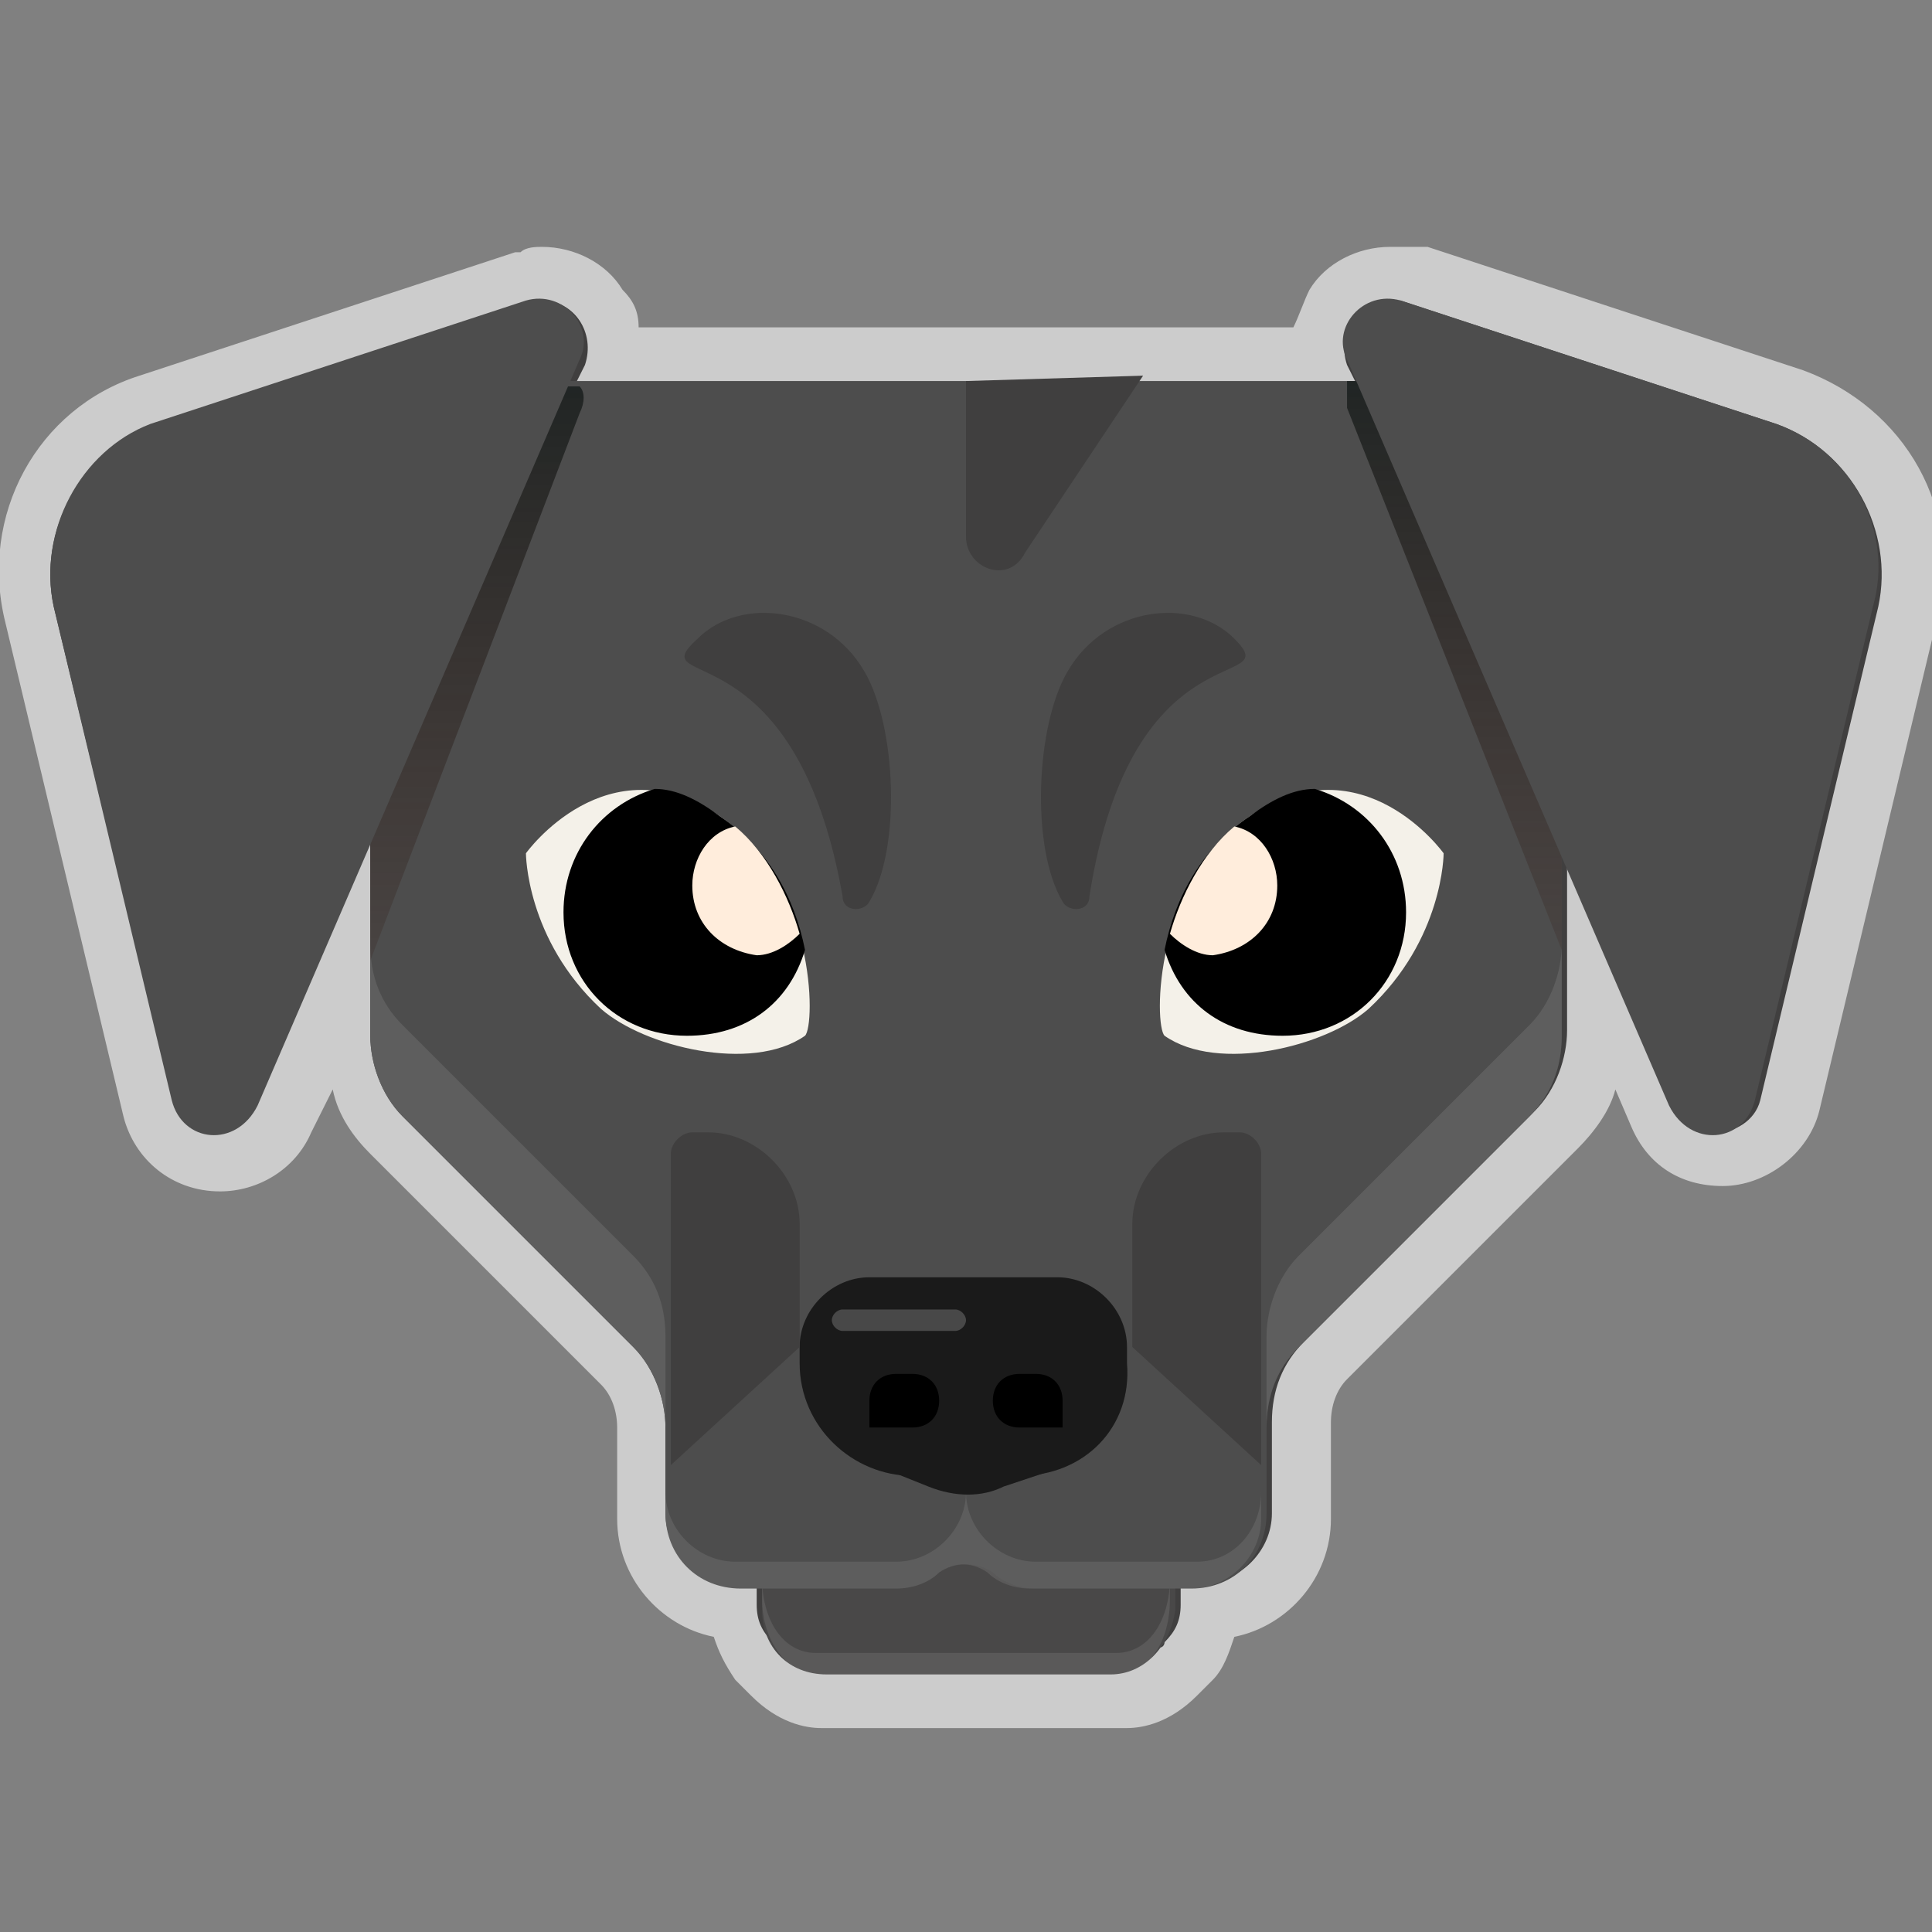
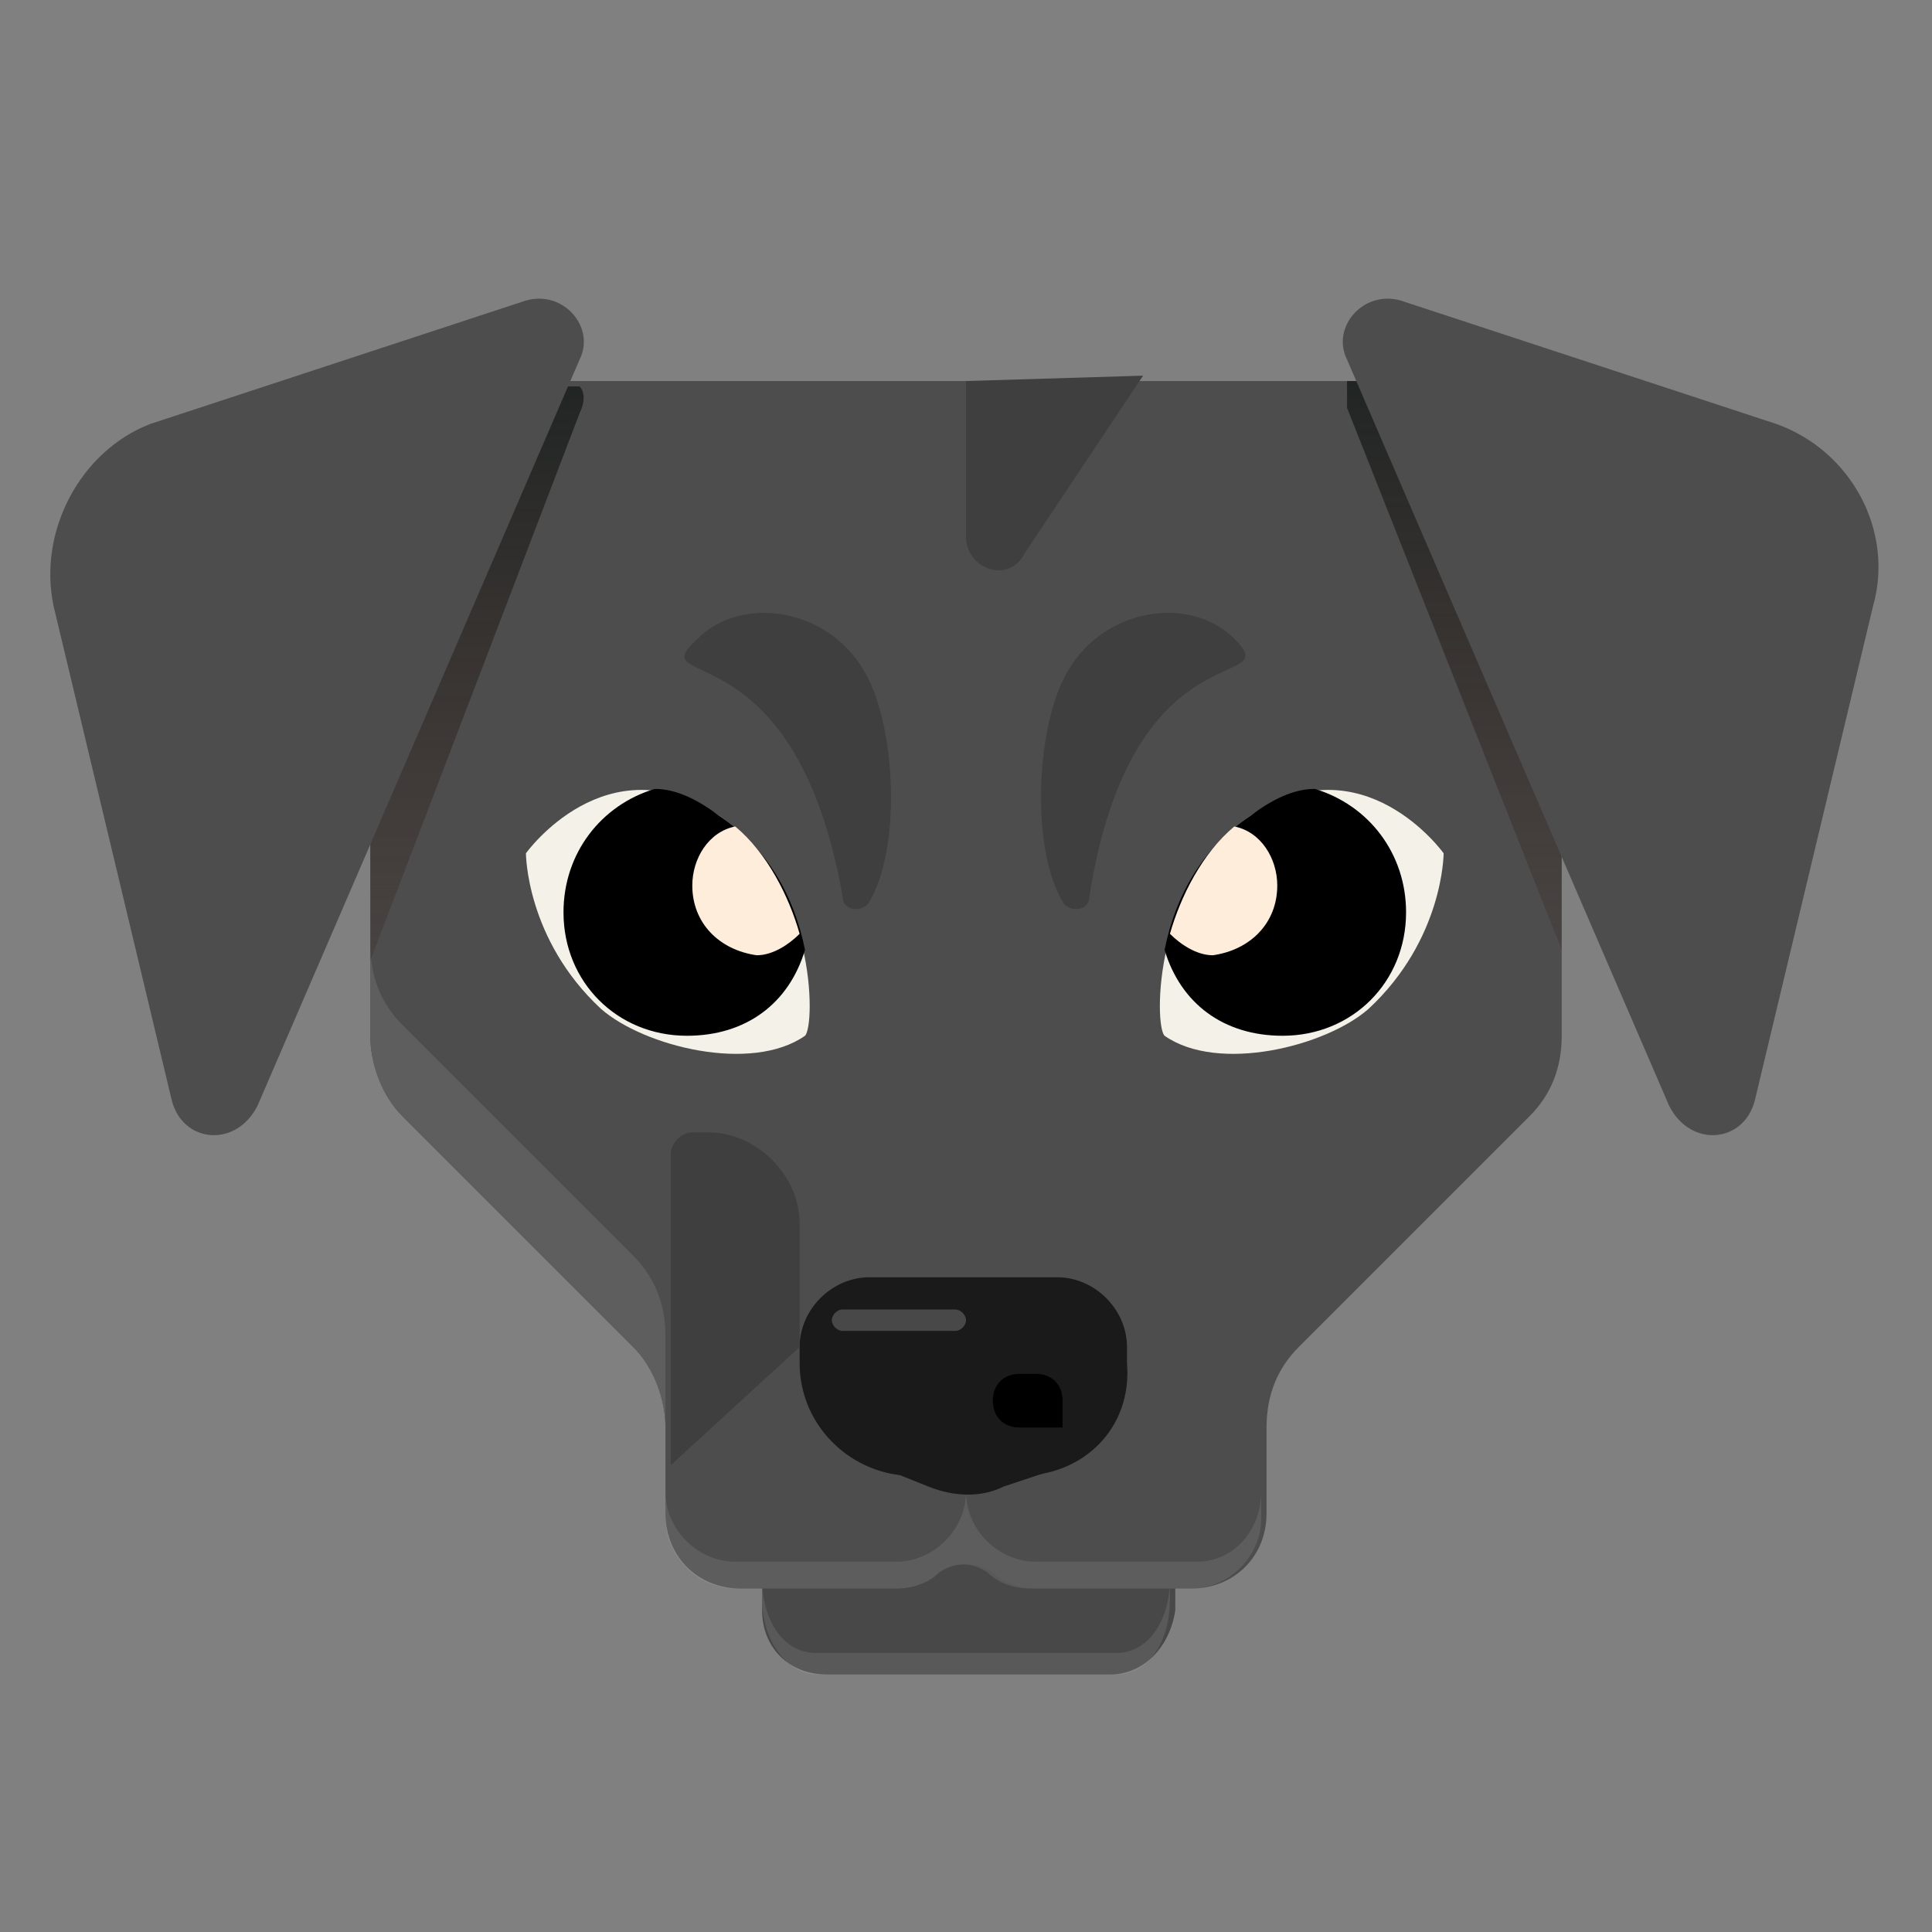
<svg xmlns="http://www.w3.org/2000/svg" version="1.1" id="Layer_1" x="0px" y="0px" viewBox="0 0 36 36" style="enable-background:new 0 0 36 36;" xml:space="preserve">
  <rect x="0" y="0" width="36" height="36" fill="#808080" stroke="none" />
  <style type="text/css">
	.st0{fill:#403F3F;}
	.st1{fill:#CCCCCC;}
	.st2{fill:#494848;}
	.st3{opacity:0.13;fill:#CCCCCC;enable-background:new    ;}
	.st4{fill:#4D4D4D;}
	.st5{fill:#1A1A1A;}
	.st6{opacity:0.2;fill:#FFFFFF;enable-background:new    ;}
	.st7{fill:#5E5E5E;}
	.st8{opacity:0.81;fill:url(#SVGID_1_);enable-background:new    ;}
	.st9{opacity:0.81;fill:url(#SVGID_00000109006940010012751020000012834316775679969720_);enable-background:new    ;}
	.st10{fill:#F4F1E9;}
	.st11{fill:#FFEDDC;}
</style>
  <g>
-     <path class="st0" d="M15.2,31.7c-0.4,0-0.7-0.2-1-0.5c0,0-0.1-0.1-0.1-0.1c0-0.1-0.1-0.1-0.1-0.1c-0.2-0.3-0.3-0.6-0.4-0.9   c-0.9,0-1.7-0.8-1.7-1.8l0-1.7c0-0.4-0.2-0.9-0.5-1.2l-4.3-4.3c-0.5-0.5-0.8-1.1-0.8-1.8v-1.1l-1.2,2.7c-0.2,0.5-0.7,0.8-1.2,0.8   c-0.6,0-1.1-0.4-1.3-1l-2.2-9.2C0.1,9.7,1.1,8,2.7,7.5l7-2.3c0.1,0,0.3,0,0.4,0c0.4,0,0.9,0.2,1.1,0.6c0.2,0.3,0.3,0.6,0.2,1l6.5,0   c0,0,0.1,0,0.1,0l3.3,0l3.3,0c-0.1-0.3,0-0.7,0.2-0.9c0.2-0.4,0.7-0.6,1.1-0.6c0.1,0,0.2,0,0.3,0l7,2.3c1.7,0.6,2.6,2.3,2.2,4   l-2.2,9.2c-0.1,0.6-0.7,1-1.3,1l0,0c-0.5,0-1-0.3-1.2-0.8l-1.1-2.5l0,0.9c0,0.7-0.3,1.3-0.8,1.8l-4.3,4.3c-0.3,0.3-0.5,0.7-0.5,1.2   l0,1.7c0,0.9-0.8,1.7-1.7,1.8c0,0.3-0.1,0.7-0.4,1l-0.1,0.1c0,0-0.1,0.1-0.1,0.1c-0.4,0.4-0.7,0.5-1,0.5H15.2z" />
-     <path class="st1" d="M25.9,5.6c0.1,0,0.1,0,0.2,0l7,2.3c1.4,0.5,2.2,2,1.9,3.4l-2.2,9.2c-0.1,0.4-0.5,0.6-0.8,0.6   c-0.3,0-0.6-0.2-0.8-0.5l-2-4.7v0.3v1.5l0,0v1.5v0c0,0.5-0.2,1.1-0.6,1.5l-4.3,4.3c-0.4,0.4-0.6,0.9-0.6,1.5v0.7l0,0v0.5   c0,0,0,0,0,0v0.5c0,0.7-0.6,1.3-1.3,1.3h-0.1c0,0,0,0,0,0h-0.3v0.4c0,0.3-0.1,0.5-0.3,0.7c0,0,0,0.1-0.1,0.1c0,0,0,0-0.1,0.1   c-0.2,0.2-0.4,0.3-0.6,0.3h-0.2h-5.3h-0.2c-0.2,0-0.4-0.1-0.6-0.3c0,0,0,0-0.1-0.1c0,0,0-0.1-0.1-0.1c-0.2-0.2-0.3-0.4-0.3-0.7   v-0.2v-0.2h-0.3c0,0,0,0,0,0h-0.1c-0.7,0-1.3-0.6-1.3-1.3v-0.1c0,0,0,0,0,0v-1.6c0-0.6-0.2-1.1-0.6-1.5l-4.3-4.3   c-0.4-0.4-0.6-0.9-0.6-1.5v0v-1.4v-0.3v-1.9l-2.1,4.9c-0.1,0.3-0.5,0.5-0.8,0.5c-0.4,0-0.7-0.2-0.8-0.6L1,11.3   C0.7,9.9,1.5,8.4,2.9,7.9l7-2.3c0.1,0,0.1,0,0.2,0c0.6,0,1,0.6,0.8,1.2l-0.2,0.4h0.2c0,0,0,0,0,0l7.1,0v0l3.3,0l4,0l-0.2-0.4   C24.9,6.2,25.3,5.6,25.9,5.6 M25.9,4.6c-0.6,0-1.2,0.3-1.5,0.8c-0.1,0.2-0.2,0.5-0.3,0.7l-2.8,0l-3.3,0c0,0,0,0,0,0   c0,0-0.1,0-0.1,0l-6,0c0-0.3-0.1-0.5-0.3-0.7c-0.3-0.5-0.9-0.8-1.5-0.8c-0.1,0-0.3,0-0.4,0.1c0,0-0.1,0-0.1,0L2.6,7   c-1.9,0.6-3,2.6-2.5,4.6l2.2,9.2c0.2,0.8,0.9,1.4,1.8,1.4c0.7,0,1.4-0.4,1.7-1.1l0.4-0.8c0.1,0.5,0.4,0.9,0.7,1.2l4.3,4.3   c0.2,0.2,0.3,0.5,0.3,0.8v1.6c0,0,0,0,0,0v0.1c0,1.1,0.8,2,1.8,2.2c0.1,0.3,0.2,0.5,0.4,0.8c0,0,0.1,0.1,0.1,0.1c0,0,0,0,0.1,0.1   c0,0,0.1,0.1,0.1,0.1c0.5,0.5,1,0.6,1.3,0.6h0.2h5.3h0.2c0.3,0,0.8-0.1,1.3-0.6c0,0,0.1-0.1,0.1-0.1c0,0,0,0,0.1-0.1   c0,0,0.1-0.1,0.1-0.1c0.2-0.2,0.3-0.5,0.4-0.8c1-0.2,1.8-1.1,1.8-2.2v-0.5c0,0,0,0,0-0.1v-0.5l0-0.7c0-0.3,0.1-0.6,0.3-0.8l4.3-4.3   c0.3-0.3,0.6-0.7,0.7-1.1l0.3,0.7c0.3,0.7,0.9,1.1,1.7,1.1c0.8,0,1.6-0.6,1.8-1.4l2.2-9.2c0.5-2-0.6-3.9-2.5-4.6l-7-2.3   c0,0-0.1,0-0.1,0C26.2,4.6,26,4.6,25.9,4.6L25.9,4.6z" />
-   </g>
+     </g>
  <g>
    <g>
      <path class="st2" d="M20.7,31.2h-5.3c-0.7,0-1.2-0.5-1.2-1.2v-1.3c0-0.7,0.5-1.2,1.2-1.2h5.3c0.7,0,1.2,0.5,1.2,1.2v1.3    C21.8,30.7,21.3,31.2,20.7,31.2z" />
      <path class="st3" d="M20.8,30.8h-5.6c-0.6,0-1-0.6-1-1.4v0.4c0,0.8,0.5,1.4,1,1.4h5.6c0.6,0,1-0.6,1-1.4v-0.4    C21.8,30.2,21.4,30.8,20.8,30.8z" />
      <path class="st4" d="M25.6,7.1l-15.2,0c-1.9,0-3.5,1.6-3.5,3.5v2.9v2.2v3.6c0,0.5,0.2,1.1,0.6,1.5l4.3,4.3c0.4,0.4,0.6,1,0.6,1.5    v1.6c0,0.8,0.6,1.4,1.4,1.4h2.9c0.3,0,0.6-0.1,0.8-0.3c0.3-0.2,0.7-0.2,1,0c0.2,0.2,0.5,0.3,0.8,0.3h2.9c0.8,0,1.4-0.6,1.4-1.4    v-1.6c0-0.6,0.2-1.1,0.6-1.5l4.3-4.3c0.4-0.4,0.6-0.9,0.6-1.5v-3.6v0.5v-5.6C29.1,8.7,27.5,7.1,25.6,7.1z" />
      <path class="st3" d="M22.3,29.1h-3c-0.7,0-1.3-0.6-1.3-1.3c0,0.7-0.6,1.3-1.3,1.3h-3c-0.7,0-1.3-0.6-1.3-1.3v0.5    c0,0.7,0.6,1.3,1.3,1.3h3c0.3,0,0.6-0.1,0.8-0.3c0.3-0.2,0.6-0.2,0.9,0c0.2,0.2,0.5,0.3,0.8,0.3h3c0.7,0,1.3-0.6,1.3-1.3v-0.5    C23.5,28.5,23,29.1,22.3,29.1z" />
      <path class="st5" d="M19,27.5h-2c-1.1,0-2.1-0.9-2.1-2.1v-0.3c0-0.7,0.6-1.3,1.3-1.3h3.5c0.7,0,1.3,0.6,1.3,1.3v0.3    C21.1,26.6,20.2,27.5,19,27.5z" />
      <path class="st6" d="M17.8,24.8h-2.1c-0.1,0-0.2-0.1-0.2-0.2v0c0-0.1,0.1-0.2,0.2-0.2h2.1c0.1,0,0.2,0.1,0.2,0.2v0    C18,24.7,17.9,24.8,17.8,24.8z" />
      <path d="M19.9,26.6H19c-0.3,0-0.5-0.2-0.5-0.5c0-0.3,0.2-0.5,0.5-0.5h0.3c0.3,0,0.5,0.2,0.5,0.5V26.6z" />
-       <path d="M16.1,26.6h0.9c0.3,0,0.5-0.2,0.5-0.5c0-0.3-0.2-0.5-0.5-0.5h-0.3c-0.3,0-0.5,0.2-0.5,0.5V26.6z" />
      <path class="st5" d="M19.9,27.3h-3.6l1,0.4c0.5,0.2,1,0.2,1.4,0L19.9,27.3z" />
      <path class="st7" d="M7.5,19.1c-0.4-0.4-0.6-0.9-0.6-1.5v1.7c0,0.5,0.2,1.1,0.6,1.5l4.3,4.3c0.4,0.4,0.6,1,0.6,1.5v-1.7    c0-0.6-0.2-1.1-0.6-1.5L7.5,19.1z" />
-       <path class="st7" d="M24.2,23.4c-0.4,0.4-0.6,1-0.6,1.5v1.7c0-0.6,0.2-1.1,0.6-1.5l4.3-4.3c0.4-0.4,0.6-0.9,0.6-1.5v-1.7    c0,0.5-0.2,1.1-0.6,1.5L24.2,23.4z" />
      <linearGradient id="SVGID_1_" gradientUnits="userSpaceOnUse" x1="27.088" y1="29.636" x2="27.088" y2="15.562" gradientTransform="matrix(1 0 0 -1 0 36.63)">
        <stop offset="0" style="stop-color:#151B1A" />
        <stop offset="1" style="stop-color:#3F1E15;stop-opacity:0" />
      </linearGradient>
      <path class="st8" d="M25.6,7.1l-0.5,0c0,0.2,0,0.4,0,0.5l4,10.1v-1.5v-0.5v-5.1C29.1,8.7,27.5,7.1,25.6,7.1z" />
      <linearGradient id="SVGID_00000123407101318773308060000015635057059082891940_" gradientUnits="userSpaceOnUse" x1="8.909" y1="29.642" x2="8.909" y2="15.108" gradientTransform="matrix(1 0 0 -1 0 36.63)">
        <stop offset="0" style="stop-color:#151B1A" />
        <stop offset="1" style="stop-color:#3F1E15;stop-opacity:0" />
      </linearGradient>
      <path style="opacity:0.81;fill:url(#SVGID_00000123407101318773308060000015635057059082891940_);enable-background:new    ;" d="    M6.9,10.6v2.9v2.2v2.2l3.9-10.2c0.1-0.2,0.1-0.4,0-0.5h-0.4C8.5,7.1,6.9,8.7,6.9,10.6z" />
-       <path class="st0" d="M23.5,27.3l-2.4-2.2v-2.3c0-0.9,0.8-1.7,1.7-1.7h0.3c0.2,0,0.4,0.2,0.4,0.4V27.3z" />
      <path class="st0" d="M12.5,27.3l2.4-2.2v-2.3c0-0.9-0.8-1.7-1.7-1.7h-0.3c-0.2,0-0.4,0.2-0.4,0.4V27.3z" />
      <path class="st4" d="M34.9,11.3l-2.2,9.2c-0.2,0.8-1.2,0.9-1.6,0.1l-6-13.9c-0.3-0.6,0.3-1.3,1-1.1l7,2.3    C34.5,8.4,35.3,9.9,34.9,11.3z" />
      <path class="st4" d="M1,11.3l2.2,9.2c0.2,0.8,1.2,0.9,1.6,0.1l6-13.9c0.3-0.6-0.3-1.3-1-1.1l-7,2.3C1.5,8.4,0.7,9.9,1,11.3z" />
      <path class="st10" d="M21.7,19.3c-0.2-0.2-0.2-2.9,1.6-4.1c2.1-1.4,3.6,0.7,3.6,0.7s0,1.6-1.4,2.9C24.7,19.5,22.7,20,21.7,19.3z" />
      <path d="M24.5,14.7c-0.4,0-0.8,0.2-1.2,0.5c-0.9,0.6-1.4,1.5-1.6,2.5c0.3,1,1.1,1.6,2.2,1.6c1.3,0,2.3-1,2.3-2.3    C26.2,15.9,25.5,15,24.5,14.7z" />
      <path class="st11" d="M23.8,16.5c0-0.5-0.3-1-0.8-1.1c-0.6,0.5-1,1.3-1.2,2c0.2,0.2,0.5,0.4,0.8,0.4    C23.3,17.7,23.8,17.2,23.8,16.5z" />
      <path class="st10" d="M15,19.3c0.2-0.2,0.2-2.9-1.6-4.1c-2.1-1.4-3.6,0.7-3.6,0.7s0,1.6,1.4,2.9C12,19.5,14,20,15,19.3z" />
      <path d="M12.2,14.7c0.4,0,0.8,0.2,1.2,0.5c0.9,0.6,1.4,1.5,1.6,2.5c-0.3,1-1.1,1.6-2.2,1.6c-1.3,0-2.3-1-2.3-2.3    C10.5,15.9,11.2,15,12.2,14.7z" />
      <path class="st11" d="M12.9,16.5c0-0.5,0.3-1,0.8-1.1c0.6,0.5,1,1.3,1.2,2c-0.2,0.2-0.5,0.4-0.8,0.4    C13.4,17.7,12.9,17.2,12.9,16.5z" />
      <path class="st0" d="M23,11.9c-0.8-0.8-2.4-0.6-3.1,0.6c-0.6,1-0.7,3.3-0.1,4.3c0.1,0.2,0.5,0.2,0.5-0.1    C21.1,11.6,24,12.9,23,11.9z" />
      <path class="st0" d="M13,11.9c0.8-0.8,2.4-0.6,3.1,0.6c0.6,1,0.7,3.3,0.1,4.3c-0.1,0.2-0.5,0.2-0.5-0.1    C14.8,11.6,11.9,12.9,13,11.9z" />
      <path class="st0" d="M18,7.1v2.9c0,0.6,0.8,0.9,1.1,0.3l2.2-3.3L18,7.1z" />
    </g>
  </g>
</svg>